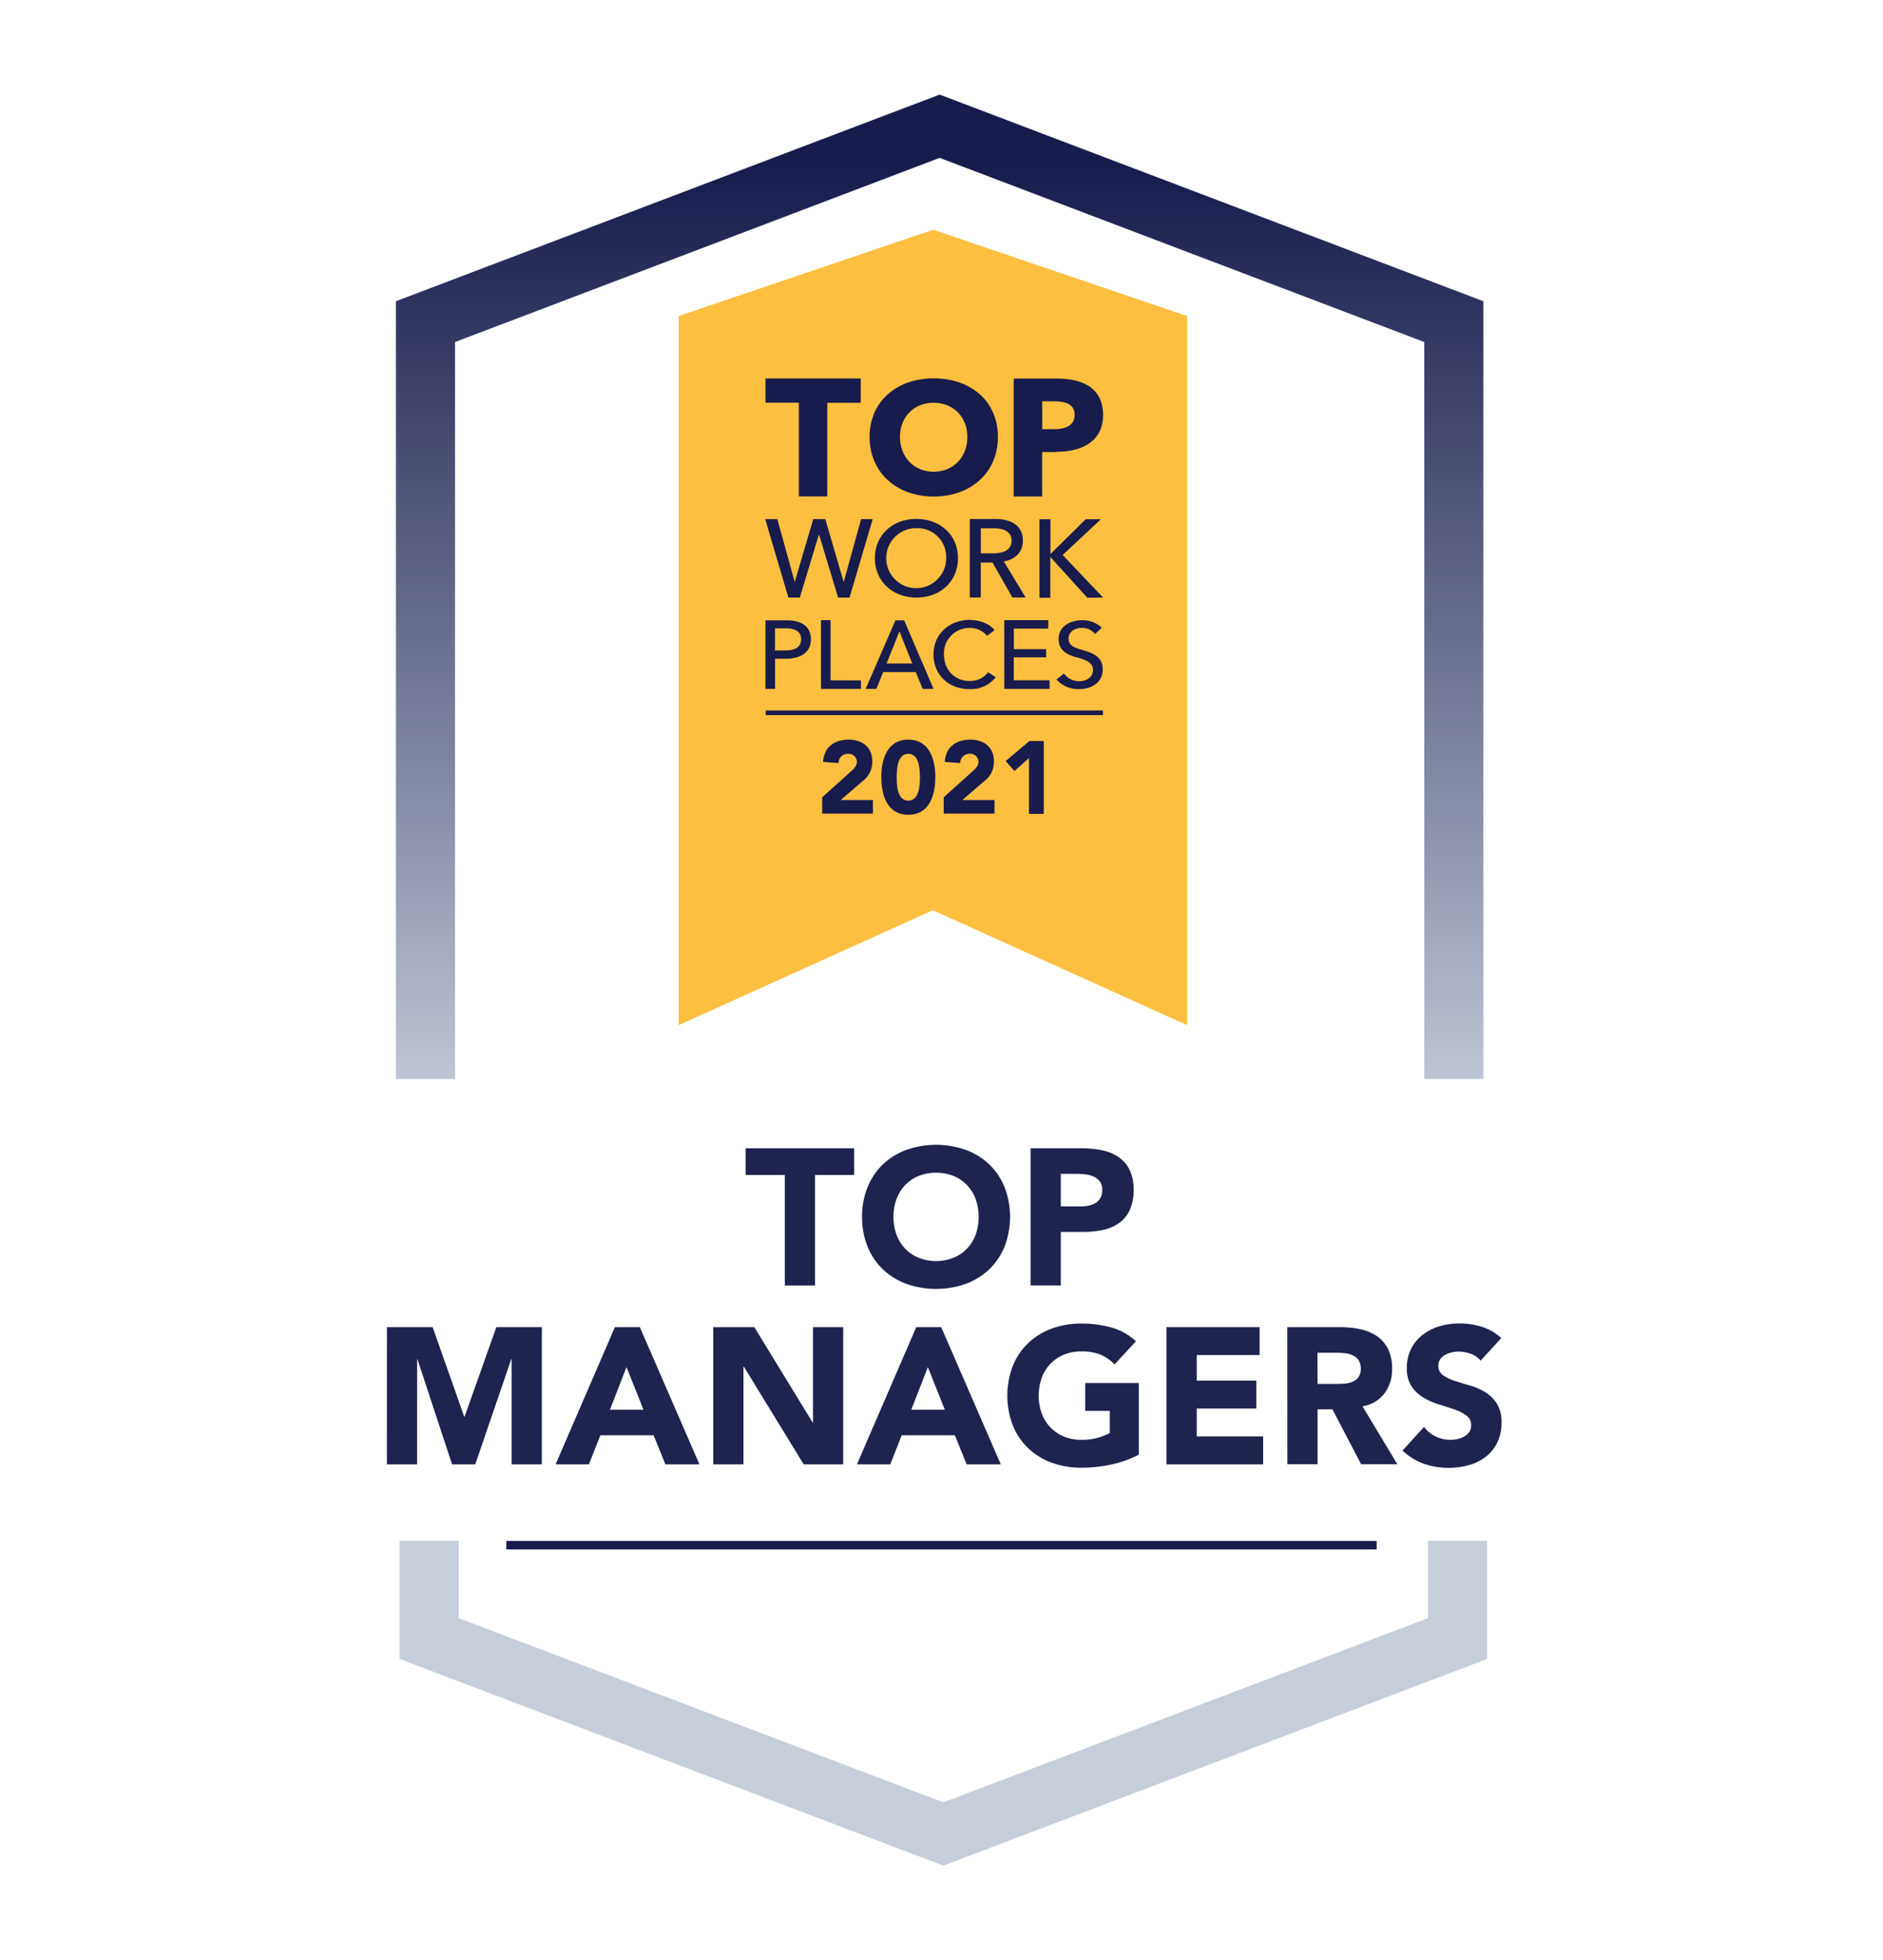
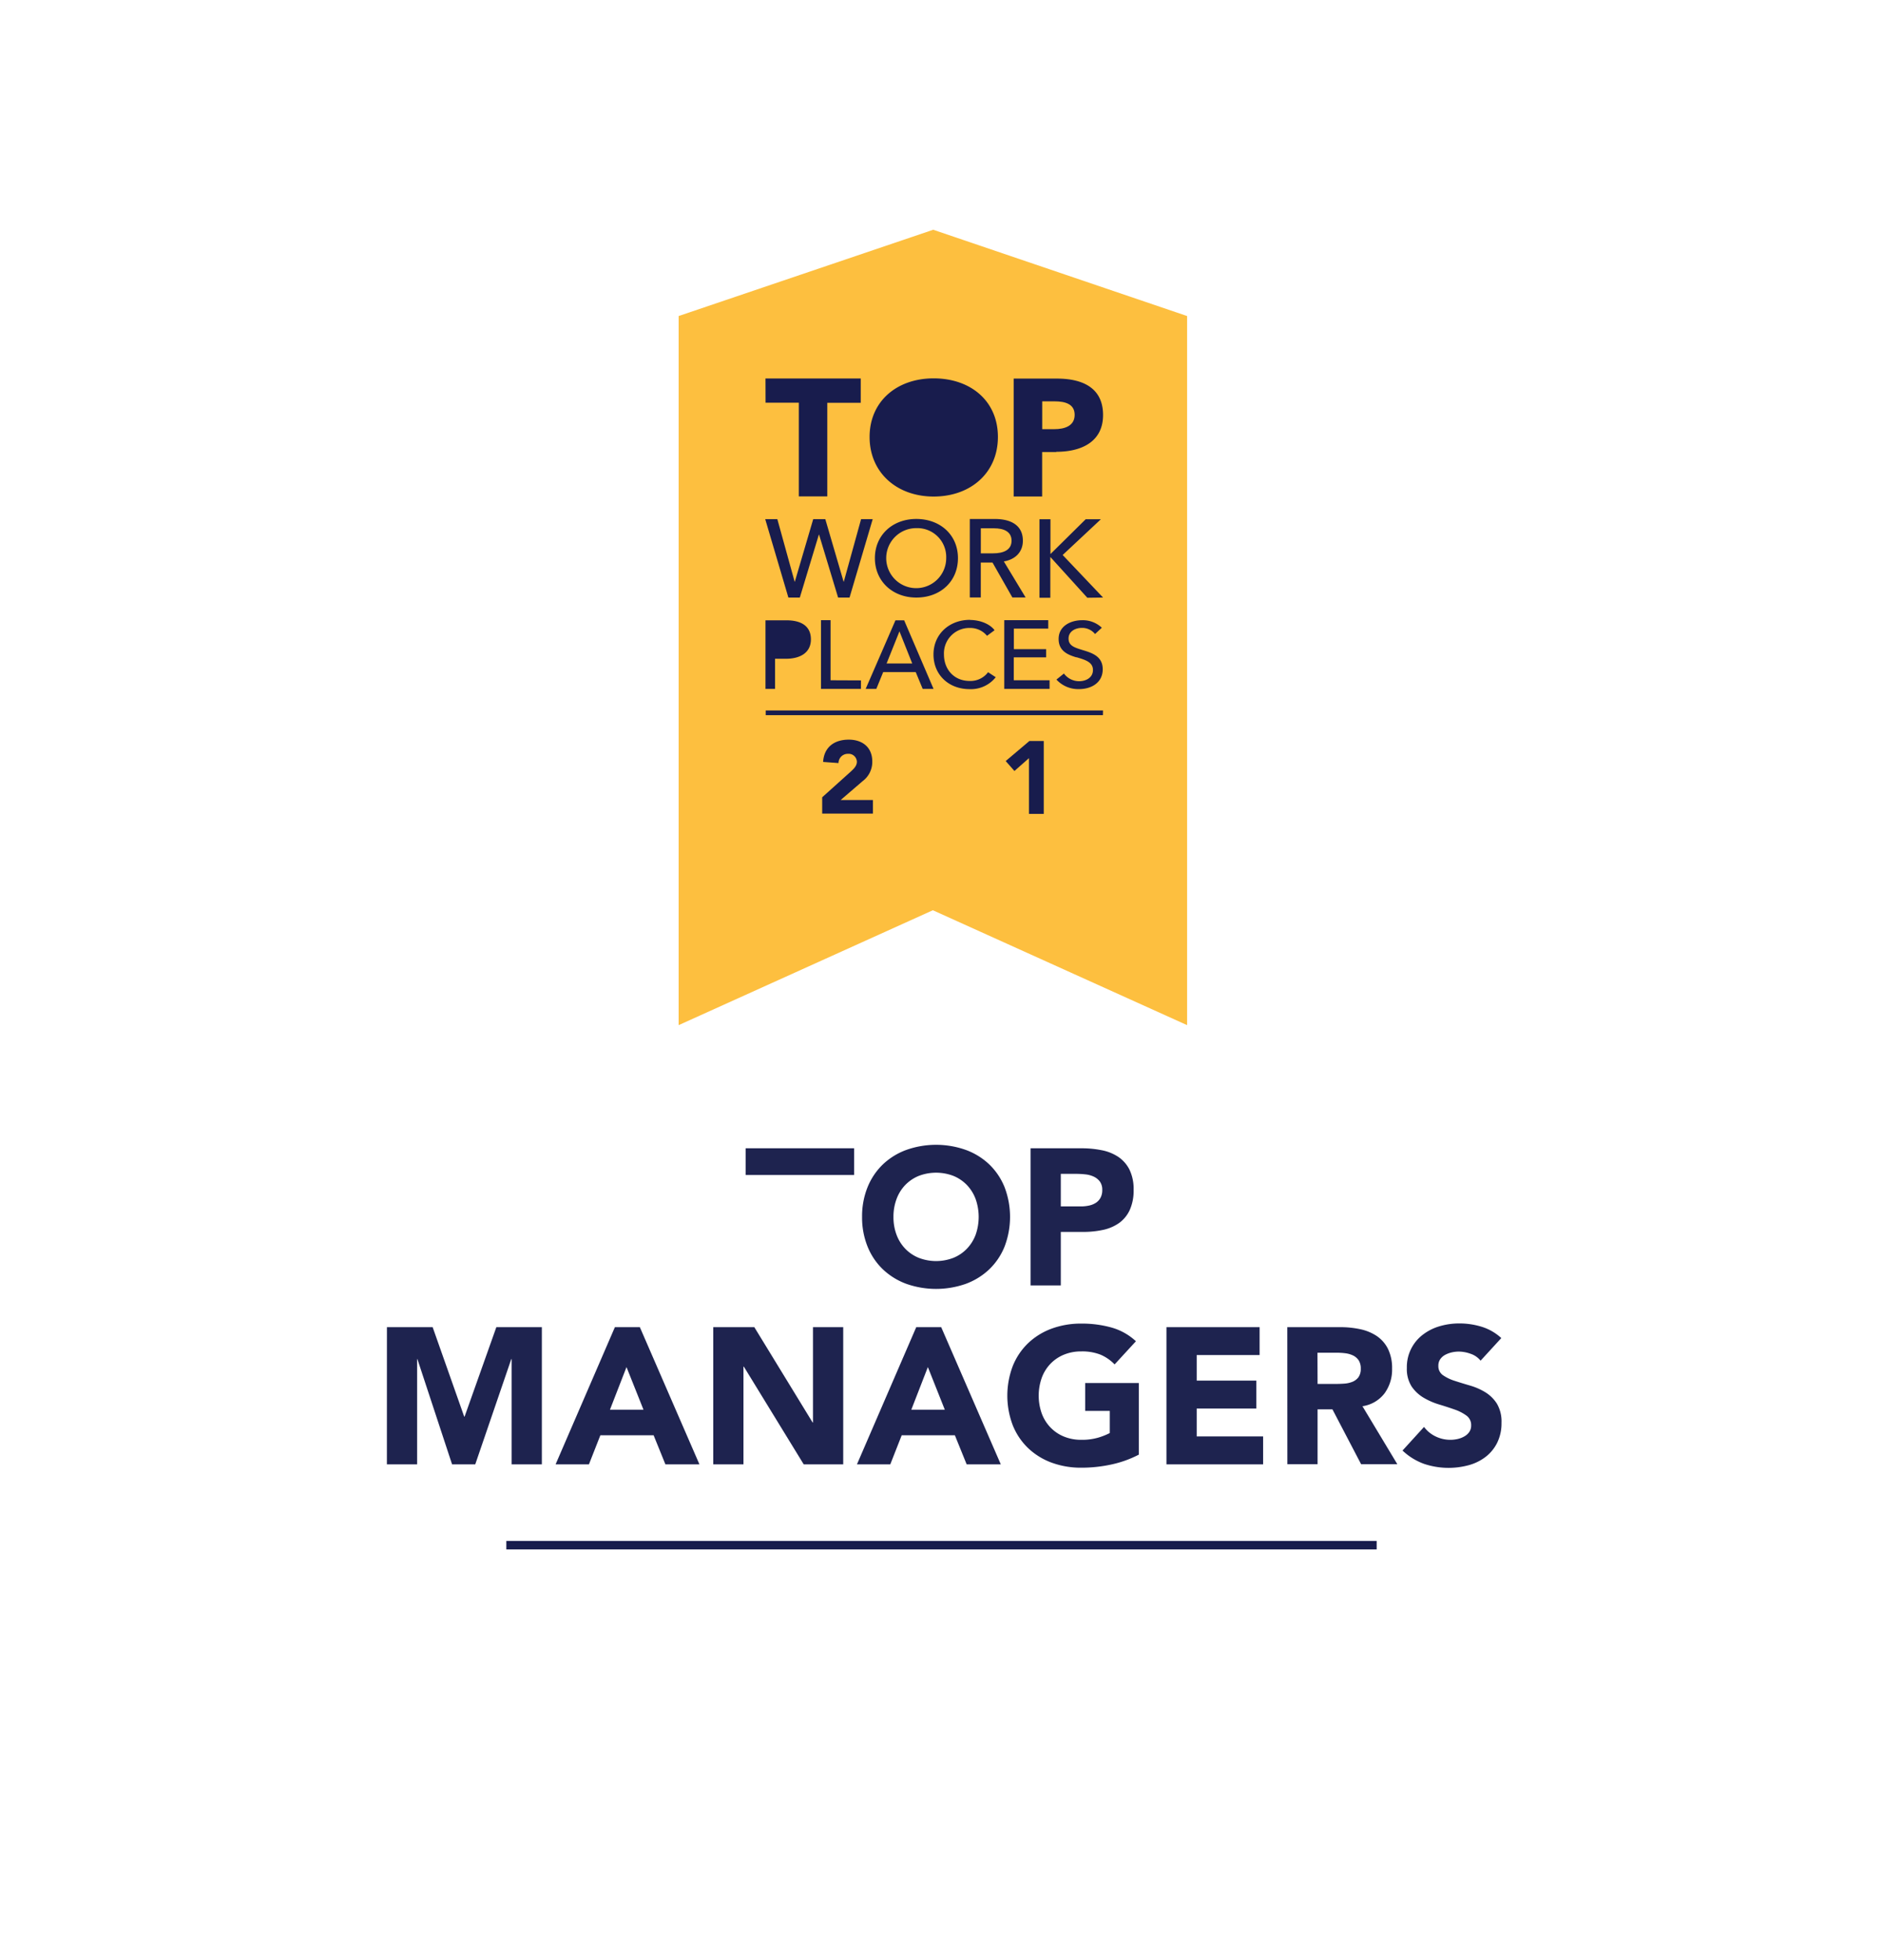
<svg xmlns="http://www.w3.org/2000/svg" id="Layer_1" data-name="Layer 1" viewBox="0 0 568.8 591.84">
  <defs>
    <style>.cls-1{fill:#181c4d;}.cls-2{fill:none;stroke-miterlimit:10;stroke-width:17.86px;stroke:url(#linear-gradient);}.cls-3{fill:#fdbf3f;fill-rule:evenodd;}.cls-4{fill:#1e234f;}</style>
    <linearGradient id="linear-gradient" x1="284.4" y1="28.5" x2="284.4" y2="563.34" gradientUnits="userSpaceOnUse">
      <stop offset="0.04" stop-color="#181c4d" />
      <stop offset="0.15" stop-color="#383c67" />
      <stop offset="0.4" stop-color="#878ea7" />
      <stop offset="0.58" stop-color="#c6ceda" />
    </linearGradient>
  </defs>
  <rect class="cls-1" x="152.95" y="465.25" width="262.9" height="2.57" />
-   <path class="cls-2" d="M128.52,325.79V97.11l155.32-59L439.16,97.11V325.79M129.64,465.19v29.54l155.32,59,155.32-59V465.19" />
  <rect class="cls-1" x="218.4" y="102.27" width="134.65" height="163.96" />
  <path class="cls-3" d="M300.28,159.51h-4v7.56H300c3.11,0,5.56-1,5.56-3.81S303.15,159.51,300.28,159.51Z" />
-   <path class="cls-3" d="M282,142.43c6,0,10.21-4.39,10.21-10.51,0-5.92-4.17-10.32-10.21-10.32s-10.15,4.4-10.15,10.32C271.88,138,276.05,142.43,282,142.43Z" />
-   <path class="cls-3" d="M242,193c0-2.48-2-3.3-4.77-3.3h-3.13v6.7h3.08C240.05,196.41,242,195.47,242,193Z" />
  <path class="cls-3" d="M276.82,159.46a9.06,9.06,0,1,0,9,9.06A8.72,8.72,0,0,0,276.82,159.46Z" />
  <polygon class="cls-3" points="267.81 200.33 275.56 200.33 271.7 190.62 267.81 200.33" />
  <path class="cls-3" d="M318.59,121.18h-3.77v8.4h3.62c3.22,0,6.18-1,6.18-4.33S321.66,121.18,318.59,121.18Z" />
  <path class="cls-3" d="M281.9,69.37,205,95.42v214.1l76.79-34.69,76.8,34.69V95.42Zm.13,44.87c11.17,0,19.41,6.83,19.41,17.68s-8.24,18-19.41,18-19.35-7.26-19.35-18S270.92,114.24,282,114.24Zm27.78,66.15h-4l-6-10.54h-3.54v10.54h-3.32V156.7h7.6c4.59,0,8.43,1.74,8.43,6.56,0,3.48-2.37,5.69-5.75,6.25ZM316,196v2.48h-9.77v6.91h10.82V208H303.36V187.25h13.28v2.55H306.26V196Zm-39.21-15.58c-7.19,0-12.51-4.95-12.51-11.9s5.32-11.83,12.51-11.83,12.58,4.78,12.58,11.83S284.05,180.42,276.82,180.42ZM282,208h-3.28l-2.11-5.09h-9.82L264.71,208h-3.22l9-20.71h2.63Zm11-20.81c2.84,0,5.91,1.07,7.43,3.09l-2.28,1.69A6.55,6.55,0,0,0,293,189.6a7.67,7.67,0,0,0-7.86,8c0,4.46,3,8,7.78,8a6.63,6.63,0,0,0,5.55-2.64l2.31,1.51a9.55,9.55,0,0,1-7.89,3.6c-6.35,0-10.91-4.35-10.91-10.47S286.74,187.15,293,187.15Zm-61.77-72.91H260v7.34H249.9v28.26h-8.6V121.58H231.25Zm3.58,42.46,5.22,18.87h.07l5.55-18.87h3.65l5.52,18.87h.07l5.22-18.87h3.51l-7,23.69h-3.45l-5.75-19h-.07l-5.75,19h-3.45l-7-23.69Zm25.26,48.69V208H248V187.25h2.89v18.14Zm-28.84-18.14h6.32c4.47,0,7.4,1.73,7.4,5.76s-3.25,5.85-7.55,5.85h-3.28V208h-2.89Zm101.94,28.64H231.3v-1.42H333.19Zm-8-17.45c-2.64-.78-5.39-1.93-5.39-5.57,0-3.94,3.69-5.65,7.11-5.65a8.33,8.33,0,0,1,5.94,2.27l-2.05,1.9a5,5,0,0,0-4-1.85c-1.88,0-4,1-4,3.22s1.9,2.74,4.24,3.47c2.78.84,6.08,1.85,6.08,5.79,0,4.11-3.48,6-7.16,6a8.91,8.91,0,0,1-6.82-2.88l2.26-1.82a5.72,5.72,0,0,0,4.62,2.32c1.93,0,4.15-1,4.15-3.39S327.82,199.22,325.19,198.44Zm3.28-18-11.11-12.25h-.07v12.25H314v-23.7h3.31v10.44h.07l10.57-10.44h4.59L321,167.57l12.21,12.85Zm-9.38-44h-4.27v13.43h-8.6v-35.6h13.07c7.8,0,13.93,2.82,13.93,11S326.53,136.41,319.09,136.41Z" />
  <path class="cls-1" d="M248.36,240.72l8.53-7.66c.87-.81,1.95-1.74,1.95-3.07a2.49,2.49,0,0,0-2.7-2.39,2.8,2.8,0,0,0-2.85,2.79l-4.65-.34c.28-4.53,3.44-6.73,7.75-6.73,4,0,7.1,2.2,7.1,6.61a7.21,7.21,0,0,1-2.88,5.89l-6.67,5.73h9.74v4.1H248.36Z" />
-   <path class="cls-1" d="M274.37,223.32c6.51,0,8.16,6.14,8.16,11.35S280.88,246,274.37,246s-8.15-6.14-8.15-11.35S267.86,223.32,274.37,223.32Zm0,18.42c3.35,0,3.51-4.77,3.51-7.07s-.16-7.07-3.51-7.07-3.5,4.78-3.5,7.07S271,241.74,274.37,241.74Z" />
-   <path class="cls-1" d="M285.07,240.72l8.52-7.66c.87-.81,2-1.74,2-3.07a2.49,2.49,0,0,0-2.7-2.39,2.79,2.79,0,0,0-2.85,2.79l-4.65-.34c.27-4.53,3.44-6.73,7.75-6.73,4,0,7.1,2.2,7.1,6.61a7.19,7.19,0,0,1-2.89,5.89l-6.66,5.73h9.73v4.1H285.07Z" />
  <path class="cls-1" d="M310.83,228.9l-4.4,3.88-2.64-3,7.16-6.05h4.34v22h-4.46Z" />
-   <path class="cls-4" d="M237.07,354.77H225.25V346.7H258v8.07H246.2v33.35h-9.13Z" />
+   <path class="cls-4" d="M237.07,354.77H225.25V346.7H258v8.07H246.2h-9.13Z" />
  <path class="cls-4" d="M260.41,367.41a23.4,23.4,0,0,1,1.67-9,19.84,19.84,0,0,1,4.65-6.88,20.45,20.45,0,0,1,7.08-4.35,26.94,26.94,0,0,1,17.9,0,20.45,20.45,0,0,1,7.08,4.35,19.84,19.84,0,0,1,4.65,6.88,25.14,25.14,0,0,1,0,18,19.7,19.7,0,0,1-4.65,6.87,20.62,20.62,0,0,1-7.08,4.36,27.11,27.11,0,0,1-17.9,0,20.62,20.62,0,0,1-7.08-4.36,19.7,19.7,0,0,1-4.65-6.87A23.44,23.44,0,0,1,260.41,367.41Zm9.48,0a15.06,15.06,0,0,0,.91,5.35,12.18,12.18,0,0,0,2.6,4.21,11.84,11.84,0,0,0,4.07,2.78,14.52,14.52,0,0,0,10.59,0,11.8,11.8,0,0,0,4.06-2.78,12.36,12.36,0,0,0,2.61-4.21,16.29,16.29,0,0,0,0-10.68,12.39,12.39,0,0,0-2.61-4.24,11.94,11.94,0,0,0-4.06-2.78,14.66,14.66,0,0,0-10.59,0,12,12,0,0,0-4.07,2.78,12.22,12.22,0,0,0-2.6,4.24A15.18,15.18,0,0,0,269.89,367.41Z" />
  <path class="cls-4" d="M311.31,346.7H326.7a30.38,30.38,0,0,1,6.08.58,13.73,13.73,0,0,1,5,2,10.2,10.2,0,0,1,3.4,3.86,13.36,13.36,0,0,1,1.25,6.12,14.12,14.12,0,0,1-1.17,6.08,10,10,0,0,1-3.21,3.92,13.21,13.21,0,0,1-4.86,2.08,28.41,28.41,0,0,1-6.08.61h-6.67v16.15h-9.13Zm9.13,17.55h6.08a11.48,11.48,0,0,0,2.37-.24,6.25,6.25,0,0,0,2.05-.79,4.18,4.18,0,0,0,1.46-1.52,4.79,4.79,0,0,0,.56-2.42,4.15,4.15,0,0,0-.73-2.55,4.93,4.93,0,0,0-1.88-1.49,7.85,7.85,0,0,0-2.54-.67,25.51,25.51,0,0,0-2.69-.15h-4.68Z" />
  <path class="cls-4" d="M116.88,400.71h13.81l9.53,27h.12l9.59-27h13.75v41.42h-9.13V410.36h-.11l-10.88,31.77h-7l-10.47-31.77H126v31.77h-9.13Z" />
  <path class="cls-4" d="M185.74,400.71h7.54l18,41.42H201l-3.56-8.78H181.35l-3.45,8.78H167.83Zm3.51,12.05-5,12.87h10.13Z" />
  <path class="cls-4" d="M215.45,400.71h12.41l17.61,28.78h.11V400.71h9.13v41.42H242.78L224.7,412.64h-.12v29.49h-9.13Z" />
  <path class="cls-4" d="M276.77,400.71h7.54l18,41.42H292l-3.56-8.78H272.38l-3.45,8.78H258.86Zm3.51,12.05-5,12.87h10.12Z" />
  <path class="cls-4" d="M344,439.2a33.06,33.06,0,0,1-8.42,3,42.36,42.36,0,0,1-8.95.94,25.59,25.59,0,0,1-8.95-1.52,20.62,20.62,0,0,1-7.08-4.36,19.7,19.7,0,0,1-4.65-6.87,25.14,25.14,0,0,1,0-18,19.74,19.74,0,0,1,4.65-6.88,20.62,20.62,0,0,1,7.08-4.36,25.59,25.59,0,0,1,8.95-1.52,33.18,33.18,0,0,1,9.16,1.2,18,18,0,0,1,7.34,4.13l-6.44,7a12.91,12.91,0,0,0-4.21-2.93,15.07,15.07,0,0,0-5.85-1,13.55,13.55,0,0,0-5.29,1,11.88,11.88,0,0,0-4.07,2.78,12.13,12.13,0,0,0-2.6,4.24,16.12,16.12,0,0,0,0,10.68,12.18,12.18,0,0,0,2.6,4.21,11.75,11.75,0,0,0,4.07,2.78,13.55,13.55,0,0,0,5.29,1,17.44,17.44,0,0,0,5.15-.67,20.37,20.37,0,0,0,3.45-1.37V426h-7.43v-8.43H344Z" />
  <path class="cls-4" d="M352.35,400.71h28.14v8.42h-19v7.72h18v8.43h-18v8.42h20.06v8.43H352.35Z" />
  <path class="cls-4" d="M388.86,400.71h16a28.23,28.23,0,0,1,6,.61,14.26,14.26,0,0,1,5,2.05,10.18,10.18,0,0,1,3.39,3.86,13.06,13.06,0,0,1,1.26,6,12.14,12.14,0,0,1-2.28,7.46,10.27,10.27,0,0,1-6.67,3.89l10.53,17.5H411.15l-8.66-16.56H398v16.56h-9.12ZM398,417.85h5.38q1.23,0,2.61-.09a8,8,0,0,0,2.48-.53,4.34,4.34,0,0,0,1.85-1.37,4.24,4.24,0,0,0,.73-2.63,4.43,4.43,0,0,0-.64-2.52,4.34,4.34,0,0,0-1.64-1.43,7.51,7.51,0,0,0-2.28-.68,19.88,19.88,0,0,0-2.52-.17h-6Z" />
  <path class="cls-4" d="M447.24,410.83a6.46,6.46,0,0,0-3-2.08,10.78,10.78,0,0,0-3.6-.67,9.83,9.83,0,0,0-2.05.23,8.19,8.19,0,0,0-2,.73,4.32,4.32,0,0,0-1.52,1.32,3.34,3.34,0,0,0-.58,2,3.29,3.29,0,0,0,1.4,2.86,13.26,13.26,0,0,0,3.54,1.7q2.15.7,4.59,1.41a19,19,0,0,1,4.6,2,10.92,10.92,0,0,1,3.54,3.46,10.56,10.56,0,0,1,1.4,5.79,13.25,13.25,0,0,1-1.29,6,12.23,12.23,0,0,1-3.48,4.27,14.72,14.72,0,0,1-5.09,2.52,23.31,23.31,0,0,1-13.6-.41,18.72,18.72,0,0,1-6.44-4l6.5-7.13a9.42,9.42,0,0,0,3.54,2.89,10.1,10.1,0,0,0,4.41,1,9.74,9.74,0,0,0,2.26-.26,7.11,7.11,0,0,0,2-.79,4.42,4.42,0,0,0,1.47-1.34,3.36,3.36,0,0,0,.55-1.93,3.49,3.49,0,0,0-1.43-3,13.46,13.46,0,0,0-3.6-1.84q-2.16-.76-4.68-1.52a21,21,0,0,1-4.68-2.05,11.42,11.42,0,0,1-3.6-3.39,9.77,9.77,0,0,1-1.43-5.56,12.25,12.25,0,0,1,4.83-10.06,15.36,15.36,0,0,1,5.06-2.55,20.9,20.9,0,0,1,5.91-.85,22.94,22.94,0,0,1,6.78,1A15.52,15.52,0,0,1,453.5,404Z" />
</svg>